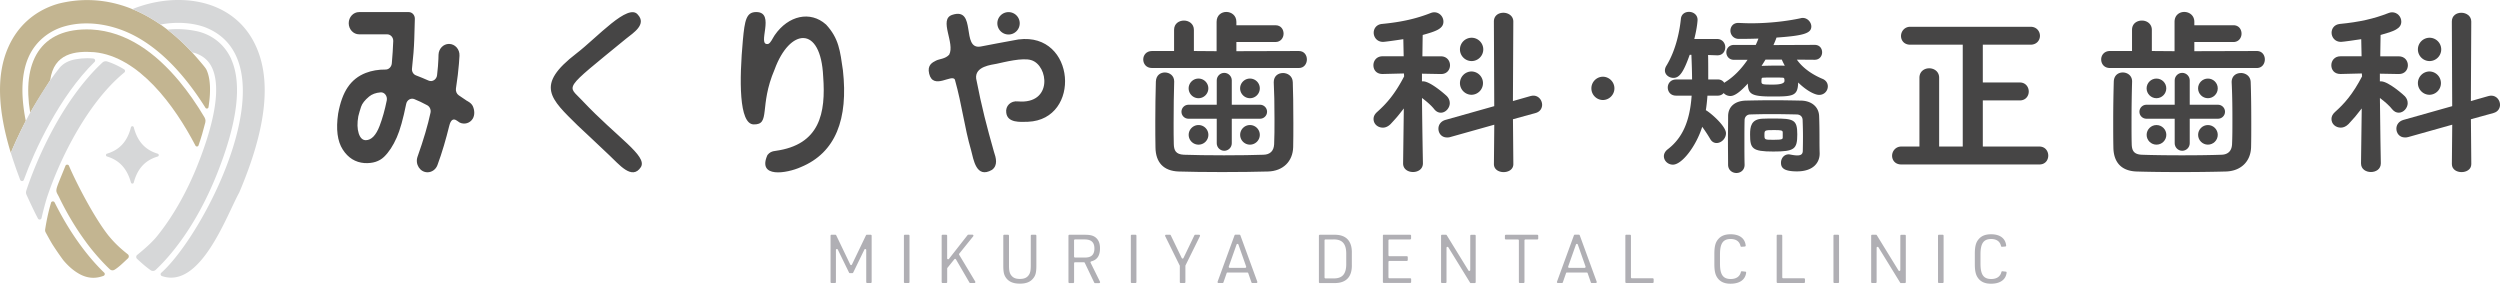
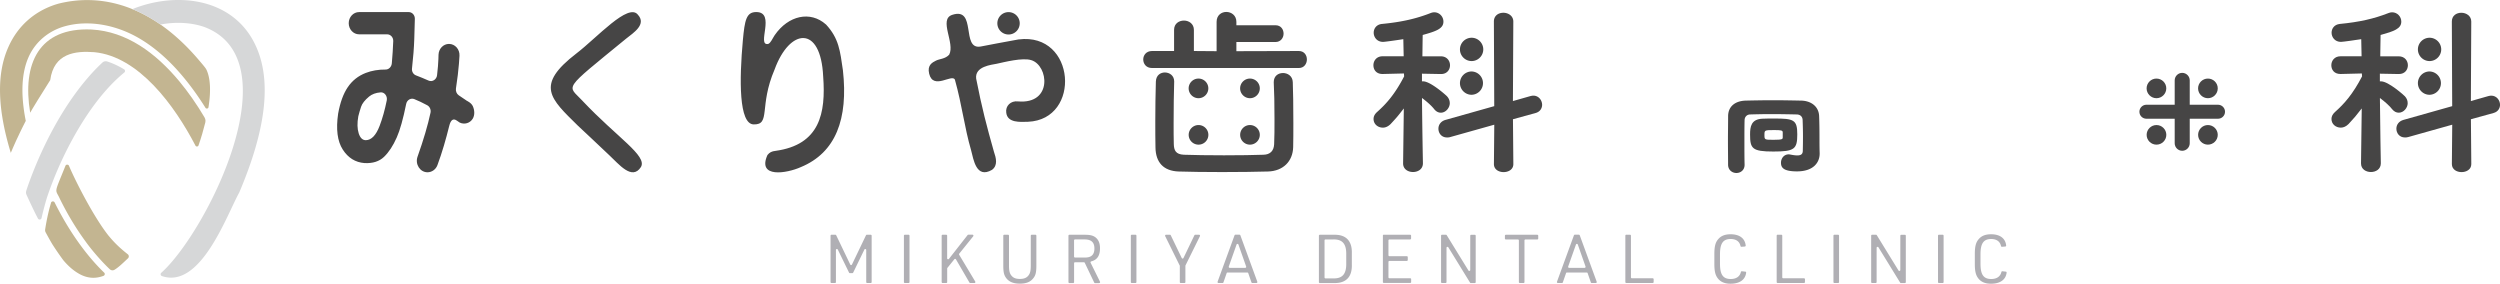
<svg xmlns="http://www.w3.org/2000/svg" id="Layer_2" data-name="Layer 2" viewBox="0 0 701.34 79.58">
  <defs>
    <clipPath id="clippath">
      <rect width="701.34" height="79.58" fill="none" />
    </clipPath>
    <style>.cls-3{fill:#b0afb4}.cls-4{fill:#c3b591}.cls-5{fill:#d6d7d8}.cls-6{fill:#464545}</style>
  </defs>
  <g id="_レイヤー_1" data-name="レイヤー 1">
    <g clip-path="url(#clippath)">
-       <path class="cls-5" d="M36.73 51.2c-1-3.61-2.99-6.18-6.71-7.3a.413.413 0 010-.79c3.82-1.15 5.79-3.77 6.71-7.39.11-.41.69-.42.8 0 .95 3.62 2.89 6.25 6.72 7.4.39.12.39.67 0 .79-3.79 1.11-5.77 3.71-6.72 7.29-.11.41-.68.41-.8 0" />
      <path class="cls-4" d="M14.32 56.89c-.76 2.51-1.29 5.14-1.65 7.45-.05.3 0 .6.15.87.59 1.08 1.2 2.2 1.85 3.29 1.04 1.63 2.07 3.11 3.06 4.46 1.32 1.58 2.82 2.96 4.6 3.93 1.34.73 2.63 1.04 3.86 1.04.98 0 1.93-.2 2.84-.54.38-.14.49-.63.19-.91-3.23-3.1-8.73-9.33-13.89-19.68a.553.553 0 00-1.02.08M30.56 66.25c-4.16-5.16-9.4-15.44-11.21-19.74-.18-.43-.82-.42-.99.01-3.32 8.26-2.89 6.29-1.54 9.31 2.17 4.39 4.56 8.34 7.2 11.93 2.1 2.95 5.1 6.21 6.79 7.78.36.33.89.39 1.31.14 1.25-.75 2.58-2.1 3.77-3.2.35-.32.32-.87-.05-1.16-1.76-1.38-3.48-2.9-5.27-5.07M57.99 19.7c-.04-.08-.16-.32-.2-.37-.23-.42-1.48-1.87-2.26-2.78-4.52-5.27-9.39-9.35-14.47-12.12C35.7 1.5 30.11.02 24.45.02c-2.69 0-5.42.34-8.1 1.02l-.1.03-.47.14-.1.03C9.56 3.21 4.96 7.34 2.36 13.17c-3.35 7.48-3.13 17.26.67 29.71.51-1.21 1.07-2.5 1.69-3.84 0-.02.02-.04.03-.06l.98-2.07c.48-.98.98-1.99 1.51-3.01a.87.87 0 01-.05-.19c-1.43-7.32-1.15-13.29.85-17.75 1.91-4.28 5.69-7.36 10.19-8.6 2.03-.56 4.12-.81 6.22-.79 4.77.03 9.58 1.43 13.71 3.68 4.42 2.41 8.69 6 12.7 10.69 2.35 2.74 4.63 5.87 6.78 9.3.23.36.79.25.85-.17.7-4.41.55-8.01-.5-10.35" />
      <path class="cls-5" d="M70.84 11.07C64.08-.81 48.93-2.22 37.13 2.56c2.67 1.09 5.4 2.59 7.9 4.33 3.95-.78 8.64-.65 12.45.74 24.76 9.57.23 57.78-12.24 68.9-.31.28-.2.79.19.92 10.88 3.73 18.2-17.19 21.68-23.43 7.48-17.6 9.7-32.43 3.72-42.96M30.08 17.25c-.47-.15-.99-.04-1.35.3a51.598 51.598 0 00-4.21 4.41C14.91 33.18 9.45 47.35 7.56 52.92c-.06.18-.12.37-.18.55-.13.4-.11.83.07 1.2 1.03 2.26 2.04 4.43 3.19 6.63.24.45.91.36 1.02-.14.4-1.81 1.18-4.78 1.69-6.26 3.7-10.87 9.6-21.66 15.78-28.87 1.89-2.21 3.81-4.11 5.75-5.7.29-.24.25-.7-.07-.89-1.56-.94-3.13-1.67-4.71-2.19" />
-       <path class="cls-5" d="M64.88 16.6c-1.8-4.02-5.26-6.84-9.55-7.82-.13-.03-.26-.06-.4-.08-2.65-.54-5.33-.67-7.97-.38 2.37 1.83 4.67 3.96 6.9 6.37.28.06.57.12.85.19 2.32.78 3.9 2.17 4.84 4.27 2.83 6.33-.38 17.56-3.76 26.22a89.276 89.276 0 01-1.46 3.56c-3.59 8.25-7.52 13.94-10.3 17.36-.42.52-.9 1.04-1.4 1.54-1.48 1.55-4.14 3.68-4.14 3.68-.34.27-.37.79-.05 1.09 1.22 1.14 2.5 2.28 3.85 3.22.42.29.99.25 1.37-.1 3.6-3.37 11.11-11.66 17.17-26.82 5.79-14.48 7.15-25.34 4.04-32.28" />
      <path class="cls-4" d="M57.6 34.27c.1-.39.04-.8-.15-1.16-.21-.4.04.03 0-.06-2.3-3.88-4.62-7.19-7.15-10.25-6.59-7.9-14.72-13.98-24.63-14.52-14.72-.65-19.51 9.53-17.2 23.34 0-.11 3.65-6.08 5.62-9.14 1.03-7.6 7.06-8.24 12.39-7.84 12.46 1.23 22.46 14.9 28.36 26.22.19.36.72.32.85-.06.72-2.05 1.37-4.27 1.93-6.52" />
-       <path class="cls-5" d="M3.01 42.8s0 .02.02.06c0-.02-.01-.04-.02-.06M26.2 16.42c-.57-.06-1.15-.09-1.72-.09-1.07 0-2.16.1-3.25.3-1.76.3-3.42 1.04-4.54 2.42-3.58 4.48-6.98 10.06-9.77 15.47-.08.15-.16.31-.23.46-.12.24-.25.49-.37.73-.2.4-.4.81-.59 1.2l-.98 2.07-.03.06c-.35.76-.68 1.49-.99 2.21-.1.22-.2.45-.29.67-.14.33-.28.65-.41.96.09.28.39 1.27.57 1.78.61 1.86 1.3 3.81 2.06 5.79.18.47.86.47 1.03 0 2.89-8.07 10.01-23.48 19.84-33.08.33-.32.14-.89-.32-.93" />
      <path class="cls-3" d="M233.27 65.85h1.07c.1 0 .2.06.25.16l3.93 8.19c.1.21.4.21.49 0l3.93-8.19a.28.28 0 01.25-.16h1.07c.15 0 .27.12.27.27v13.01c0 .15-.12.27-.27.27h-.97c-.15 0-.28-.12-.28-.27v-8.99c0-.29-.39-.38-.52-.12l-3.14 6.46c-.05.09-.14.15-.25.15h-.66c-.11 0-.2-.06-.25-.15l-3.16-6.47c-.13-.26-.52-.17-.52.12v9c0 .15-.12.27-.27.27h-.97c-.15 0-.27-.12-.27-.27V66.12c0-.15.12-.27.27-.27M253.85 65.85h1.03c.15 0 .27.12.27.27v13.01c0 .15-.12.27-.27.27h-1.03c-.15 0-.27-.12-.27-.27V66.12c0-.15.12-.27.27-.27M264.43 65.85h1.01c.15 0 .27.12.27.27v6.35c0 .26.33.37.49.17l5.24-6.69c.05-.07.13-.11.22-.11h1.15c.23 0 .36.27.21.45l-3.92 4.87c-.07.09-.08.22-.02.31l4.51 7.51c.11.18-.02.42-.23.42h-1.16a.27.27 0 01-.24-.14l-3.78-6.5a.272.272 0 00-.45-.03l-1.95 2.42s-.06.11-.06.17v3.81c0 .15-.12.27-.27.27h-1.01c-.15 0-.27-.12-.27-.27V66.12c0-.15.12-.27.27-.27M282.79 65.85c.15 0 .27.12.27.27v8.31c0 1.37.13 2.03.49 2.62.55.84 1.29 1.2 2.56 1.2 1.35 0 2.16-.42 2.68-1.39.27-.53.38-1.2.38-2.43v-8.31c0-.15.12-.27.27-.27h1.03c.15 0 .27.12.27.27v8.31c0 1.92-.19 2.77-.82 3.57-.84 1.1-2.01 1.57-3.82 1.57-1.92 0-3.19-.57-3.99-1.8-.49-.76-.65-1.58-.65-3.34v-8.31c0-.15.12-.27.27-.27h1.03zM301.04 79.41h-1.03c-.15 0-.27-.12-.27-.27V66.13c0-.15.12-.27.27-.27h4.38c1.61 0 2.52.28 3.23.99.66.68.97 1.56.97 2.79 0 2.09-.79 3.26-2.46 3.69-.17.04-.25.23-.17.39l2.63 5.31a.27.27 0 01-.25.39h-1.13c-.11 0-.2-.06-.25-.16l-2.64-5.53a.292.292 0 00-.25-.16h-2.48c-.15 0-.27.12-.27.27v5.3c0 .15-.12.27-.27.27m3.37-7.16c1.76 0 2.6-.82 2.6-2.54s-.87-2.54-2.77-2.54h-2.67c-.15 0-.27.12-.27.27v4.54c0 .15.12.27.27.27h2.84zM317.51 65.85h1.03c.15 0 .27.12.27.27v13.01c0 .15-.12.27-.27.27h-1.03c-.15 0-.27-.12-.27-.27V66.12c0-.15.12-.27.27-.27M330.93 74.45l-4.05-8.2c-.09-.18.04-.4.25-.4h1.06c.11 0 .2.06.25.15l3.08 6.38c.1.21.4.21.49 0l3.06-6.37c.05-.1.14-.16.25-.16h1.06c.2 0 .34.21.25.4l-4.05 8.2s-.03.08-.03.12v4.56c0 .15-.12.27-.27.27h-1.03c-.15 0-.27-.12-.27-.27v-4.56s0-.08-.03-.12M344.12 76.63l-.9 2.59a.27.27 0 01-.26.18h-1.12c-.19 0-.32-.19-.26-.37l4.75-13.01a.27.27 0 01.26-.18h1.12c.12 0 .22.07.26.18l4.75 13.01c.07.18-.07.37-.26.37h-1.12a.27.27 0 01-.26-.18l-.9-2.59a.27.27 0 00-.26-.18h-5.55a.27.27 0 00-.26.18m2.79-8.03l-2.18 6.17c-.06.18.07.37.26.37h4.35c.19 0 .32-.19.26-.37l-2.17-6.17a.278.278 0 00-.52 0M370 66.13c0-.15.12-.27.27-.27h4.05c3.3-.06 5.01 1.75 4.92 5.16v3.23c.1 3.42-1.61 5.2-4.92 5.16h-4.05c-.15 0-.27-.12-.27-.27v-13zm4.06 11.97c2.49.06 3.61-1.2 3.61-4v-2.92c0-2.81-1.12-4.06-3.61-4.01h-2.21c-.15 0-.27.12-.27.27v10.39c0 .15.12.27.27.27h2.21zM388.22 65.85h7.37c.15 0 .27.12.27.27v.78c0 .15-.12.27-.27.27h-5.81c-.15 0-.27.12-.27.27v4.16c0 .15.12.27.27.27h4.88c.15 0 .27.12.27.28v.78c0 .15-.12.27-.27.27h-4.88c-.15 0-.27.12-.27.28v4.31c0 .15.12.27.27.27h5.83c.15 0 .27.12.27.27v.78c0 .15-.12.27-.27.27h-7.39c-.15 0-.27-.12-.27-.27V66.1c0-.15.12-.27.27-.27M404.54 65.85h1.09c.1 0 .18.05.23.13l6.09 9.9c.14.24.51.13.51-.14v-9.61c0-.15.12-.27.27-.27h.99c.15 0 .27.12.27.27v13.01c0 .15-.12.27-.27.27h-1.09c-.1 0-.18-.05-.23-.13l-6.09-9.9c-.15-.24-.51-.13-.51.14v9.61c0 .15-.12.27-.27.27h-.99c-.15 0-.27-.12-.27-.27V66.12c0-.15.12-.27.27-.27M425.81 67.18h-3.36c-.15 0-.27-.12-.27-.27v-.78c0-.15.12-.27.27-.27h8.81c.15 0 .27.12.27.27v.78c0 .15-.12.27-.27.27h-3.32c-.15 0-.27.12-.27.27v11.68c0 .15-.12.27-.27.27h-1.03c-.15 0-.27-.12-.27-.27V67.45c0-.15-.12-.27-.27-.27M439.33 76.63l-.9 2.59a.27.27 0 01-.26.18h-1.12c-.19 0-.32-.19-.26-.37l4.75-13.01a.27.27 0 01.26-.18h1.12c.12 0 .22.07.26.18l4.75 13.01c.07.18-.07.37-.26.37h-1.12a.27.27 0 01-.26-.18l-.9-2.59a.27.27 0 00-.26-.18h-5.55a.27.27 0 00-.26.18m2.79-8.03l-2.18 6.17c-.06.18.07.37.26.37h4.35c.19 0 .32-.19.26-.37l-2.17-6.17a.278.278 0 00-.52 0M456.24 65.85h1.03c.15 0 .27.12.27.27V77.8c0 .15.12.27.27.27h5.83c.15 0 .27.12.27.27v.78c0 .15-.12.27-.27.27h-7.4c-.15 0-.27-.12-.27-.27V66.11c0-.15.12-.27.27-.27M489.62 76.19c.15.02.26.16.24.32-.25 1.97-1.82 3.08-4.38 3.08-1.73 0-2.94-.55-3.72-1.71-.59-.87-.82-1.94-.82-3.83v-2.79c0-2.07.28-3.19 1.01-4.08.82-1.01 1.94-1.46 3.55-1.46 2.48 0 4 1.12 4.23 3.13.02.16-.09.3-.25.31l-.92.07a.274.274 0 01-.29-.21c-.26-1.28-1.25-1.97-2.75-1.97-2.13 0-3 1.23-3 4.29v2.62c0 3.09.85 4.31 3.02 4.31 1.54 0 2.56-.71 2.84-1.97.03-.13.16-.22.3-.2l.94.11zM498.69 65.85h1.03c.15 0 .27.12.27.27V77.8c0 .15.12.27.27.27h5.83c.15 0 .27.12.27.27v.78c0 .15-.12.27-.27.27h-7.4c-.15 0-.27-.12-.27-.27V66.11c0-.15.12-.27.27-.27M514.62 65.85h1.03c.15 0 .27.12.27.27v13.01c0 .15-.12.27-.27.27h-1.03c-.15 0-.27-.12-.27-.27V66.12c0-.15.12-.27.27-.27M525.19 65.85h1.09c.1 0 .18.05.23.13l6.09 9.9c.14.24.51.13.51-.14v-9.61c0-.15.12-.27.28-.27h.99c.15 0 .27.12.27.27v13.01c0 .15-.12.27-.27.27h-1.09c-.1 0-.18-.05-.23-.13l-6.09-9.9c-.15-.24-.51-.13-.51.14v9.61c0 .15-.12.27-.27.27h-.99c-.15 0-.27-.12-.27-.27V66.12c0-.15.12-.27.27-.27M543.95 65.85h1.03c.15 0 .27.12.27.27v13.01c0 .15-.12.27-.27.27h-1.03c-.15 0-.27-.12-.27-.27V66.12c0-.15.12-.27.27-.27M562.69 76.19c.15.02.26.16.24.32-.25 1.97-1.82 3.08-4.38 3.08-1.73 0-2.94-.55-3.72-1.71-.59-.87-.82-1.94-.82-3.83v-2.79c0-2.07.28-3.19 1.01-4.08.82-1.01 1.94-1.46 3.55-1.46 2.48 0 4 1.12 4.23 3.13.02.16-.09.3-.25.31l-.91.07c-.14.01-.27-.08-.29-.21-.27-1.28-1.25-1.97-2.75-1.97-2.13 0-3 1.23-3 4.29v2.62c0 3.09.85 4.31 3.02 4.31 1.54 0 2.56-.71 2.84-1.97.03-.13.16-.22.3-.2l.94.11z" />
      <path class="cls-6" d="M130.82 28.17c-.69-.46-1.4-.94-2.13-1.44-.59-.4-.89-1.16-.78-1.9.42-2.77.7-5.09.84-6.96.06-.78.11-1.52.15-2.23.1-1.81-1.25-3.32-2.94-3.32-1.59 0-2.89 1.35-2.94 3.05l-.03 1.12c-.04 1.28-.17 2.82-.38 4.62-.14 1.2-1.32 1.96-2.37 1.5-1.24-.55-2.43-1.04-3.56-1.47-.75-.29-1.2-1.09-1.1-1.93.35-3.08.56-5.84.64-8.26.07-2.04.12-3.93.16-5.68.02-1.03-.75-1.88-1.72-1.88h-13.92c-1.61 0-2.91 1.4-2.91 3.12s1.3 3.12 2.91 3.12h7.86c.97 0 1.75.84 1.72 1.88-.07 1.93-.2 4.01-.4 6.26-.08.96-.83 1.75-1.73 1.74-2.03-.02-3.89.3-5.58.95-2.11.82-3.79 2.15-5.04 3.99-1.25 1.84-2.15 4.32-2.71 7.44-.64 4.36-.21 7.71 1.29 10.05 1.49 2.34 3.53 3.61 6.1 3.81 2.31.12 4.14-.46 5.48-1.74 1.34-1.28 2.54-3.1 3.58-5.46.91-2.05 1.79-5.18 2.64-9.4.22-1.09 1.29-1.74 2.27-1.35 1.13.45 2.34 1.03 3.64 1.73.71.39 1.09 1.24.92 2.07-.75 3.51-1.96 7.63-3.64 12.35-.75 2.11.69 4.38 2.79 4.38 1.22 0 2.34-.79 2.79-2.01 1.34-3.61 2.39-7.29 3.31-11.01.43-1.73 1.15-2.18 2.14-1.47.11.08.69.49.81.55 1.31.62 2.88.17 3.64-1.09.6-1 .54-2.37.03-3.5-.44-.98-1.6-1.47-1.84-1.62m-22.31 0c-.54 2.68-1.21 5.05-2 7.13-1.01 2.64-2.29 3.98-3.86 4.02-.93 0-1.6-.64-2.01-1.92-.41-1.28-.45-2.88-.11-4.8.22-.88.48-1.77.78-2.67.3-.9 1.04-1.85 2.24-2.85.81-.67 1.88-1.07 3.23-1.18 1.12-.09 1.97 1.08 1.73 2.26M163.42 28.29c-4.21-4.58-6.01-2.51 12.22-17.44 2.07-1.65 5.79-3.98 3.33-6.7-2.68-3.5-11.49 6.42-17.21 10.8-11.77 9.03-7.38 12.68.37 20.32 1.86 1.75 4.77 4.44 8.85 8.33 2.56 2.35 6.32 7.17 8.83 3.25 1.82-3.17-6.65-8.23-16.39-18.55M231.69 6.85c-4.33-3.86-10.51-2.56-14.37 3.03-.65.98-1.08 2.13-1.79 2.44-3.46.71 2.26-8.96-3.39-8.94-2.74.01-3.22 2.18-3.74 7.92-1.01 11.06-1.14 23.49 3.02 23.6 4.87.13 1.44-5.07 5.88-15.4 4.22-11.6 12.97-12.59 13.63 1.96.77 10.29-.93 19.14-13.35 20.86-1.1.12-1.67.42-2.28 1.16-2.95 6.58 5.45 5.16 9.35 3.4 9.83-4.05 13.33-13.52 11.82-27.15-.79-5.44-1.11-8.95-4.77-12.89M285.79 11.05c-2.84.52-9.63 1.77-10.67 2-5.61 1.01-1-11.2-8-8.88-3.87 1.28.88 7.95-.84 11.17-1.11 1.21-2.7 1.16-3.69 1.66-.99.51-2.53 1.21-1.92 3.7 1.15 4.67 6.47-.13 7.22 1.67 2.06 7.39 2.6 13.07 4.55 19.83.67 2.49 1.4 8.03 5.85 5.45 1.71-1.26 1.15-3.34.54-5.1-2.02-7.16-3.36-12.19-4.98-20.49-.42-3.47 4.33-3.87 5.79-4.18 2.1-.45 7.21-1.78 9.66-1.01 4.86 1.47 6.07 12.41-3.69 11.58-2.07-.26-3.61 1.28-3.32 3.18.35 2.9 3.94 2.59 6.11 2.53 15.02-.63 13.42-25.14-2.62-23.1M359.9 20.49c-1.24 0-2.57.75-2.57 2.57.14 2.91.21 5.87.21 10.38 0 2.79 0 4.88-.1 7.04-.1 1.87-1.13 2.88-2.98 2.93-2.68.1-6.71.16-11.07.16s-8.5-.06-11.28-.16c-2.29-.11-2.78-1.24-2.82-3.03-.05-1.69-.05-3.57-.05-5.84 0-4.56.06-8.24.16-11.7 0-1.65-1.32-2.51-2.62-2.51-1.12 0-2.45.67-2.52 2.56-.1 3.79-.16 7.12-.16 11.13 0 2.8 0 4.89.05 7.31.05 4.27 2.29 6.62 6.46 6.78 3.03.1 7.49.16 12.24.16s9.48-.06 12.88-.16c4.18-.12 6.95-2.81 7.05-6.84.05-2.06.05-4.26.05-6.74 0-5.13-.06-8.76-.16-11.49-.06-1.76-1.48-2.56-2.78-2.56M364.38 14.31l-17.53.05v-2.57h10.94c1.51 0 2.3-1.18 2.3-2.35s-.72-2.36-2.3-2.36h-10.94v-.95c0-1.82-1.42-2.78-2.83-2.78-1.31 0-2.72.87-2.72 2.78v8.23l-6.37-.05V8.39c0-1.72-1.4-2.62-2.78-2.62s-2.78.82-2.78 2.62v5.92h-6.19c-1.62 0-2.46 1.19-2.46 2.36s.77 2.41 2.46 2.41h41.2c1.48 0 2.25-1.21 2.25-2.41s-.77-2.36-2.25-2.36" />
-       <path class="cls-6" d="M331.44 31.35c0 1.08.88 1.96 1.97 1.96h7.93v6.88c0 1.16.95 2.11 2.11 2.11s2.11-.95 2.11-2.11v-6.88h7.93c1.08 0 1.97-.88 1.97-1.96s-.88-1.97-1.97-1.97h-7.93v-6.83c0-1.16-.95-2.11-2.11-2.11s-2.11.95-2.11 2.11v6.83h-7.93c-1.08 0-1.97.88-1.97 1.97" />
      <path class="cls-6" d="M347.91 37.83c0 1.52 1.24 2.75 2.75 2.75s2.76-1.23 2.76-2.75-1.24-2.75-2.76-2.75-2.75 1.24-2.75 2.75M333.47 37.83c0 1.52 1.24 2.75 2.76 2.75s2.76-1.23 2.76-2.75-1.24-2.75-2.76-2.75-2.76 1.24-2.76 2.75M353.42 24.79c0-1.52-1.24-2.75-2.76-2.75s-2.76 1.24-2.76 2.75 1.24 2.76 2.76 2.76 2.76-1.24 2.76-2.76M338.98 24.79c0-1.52-1.24-2.75-2.76-2.75s-2.76 1.24-2.76 2.75 1.24 2.76 2.76 2.76 2.76-1.24 2.76-2.76M282.93 9.68a3.139 3.139 0 10.002-6.278 3.139 3.139 0 00-.002 6.278M430.14 26.83c-.21 0-.48.05-.79.12l-4.92 1.4.11-22.31c0-1.6-1.43-2.46-2.78-2.46s-2.67.77-2.67 2.46l.1 23.74-13.73 3.87c-1.19.36-1.93 1.3-1.93 2.45 0 1.22.83 2.46 2.41 2.46.27 0 .56 0 .9-.11l12.36-3.47-.1 11.05c0 1.55 1.41 2.25 2.72 2.25s2.73-.7 2.73-2.25l-.11-12.58 6.35-1.75c1.35-.37 1.83-1.43 1.83-2.3 0-1.24-.94-2.57-2.46-2.57" />
      <path class="cls-6" d="M406.71 28.92c0-.71-.26-1.34-.78-1.91-.18-.22-4.6-4.19-6.69-4.19-.1 0-.21 0-.33.01v-2.16l5.35.1c1.73 0 2.52-1.28 2.52-2.46 0-1.25-.88-2.51-2.57-2.51h-5.18c.02-1.1.03-2.12.04-3.02.02-1.27.03-2.3.05-2.97 3.71-1.03 5.81-1.74 5.81-3.74 0-1.44-1.15-2.62-2.57-2.62-.28 0-.56.05-.91.17-4.16 1.64-8.29 2.57-13.8 3.1-1.58.18-2.28 1.36-2.28 2.46 0 1.24.92 2.57 2.62 2.57.57 0 4.48-.57 5.69-.76l.1 4.8h-5.92c-1.69 0-2.57 1.26-2.57 2.51s.78 2.46 2.57 2.46l5.99-.15.06.82c-2.62 5.02-4.94 7.64-7.62 10.02-.65.6-.96 1.22-.96 1.93 0 1.39 1.14 2.43 2.64 2.43.74 0 1.48-.35 2.15-1.01 1.79-1.94 1.9-2.06 3.7-4.38l-.2 15.43c0 1.66 1.44 2.41 2.78 2.41s2.78-.75 2.78-2.46c0 0-.2-10.36-.26-18.31 1.47 1.09 2.75 2.26 3.45 3.17.53.64 1.15.96 1.84.96 1.32 0 2.51-1.3 2.51-2.72M412.84 17.13c1.8 0 3.27-1.47 3.27-3.27s-1.47-3.27-3.27-3.27-3.27 1.47-3.27 3.27 1.47 3.27 3.27 3.27M412.84 26.59a3.271 3.271 0 000-6.54c-1.8 0-3.27 1.47-3.27 3.27s1.47 3.27 3.27 3.27M510.33 32.54c-.11-2.57-2.12-4.27-5.12-4.32h-.15c-2.52-.05-5.13-.1-7.67-.1s-5.24.05-7.52.1c-3.12.05-5.02 1.65-5.07 4.28 0 .95-.01 1.98-.02 3.05-.01 1.18-.03 2.42-.03 3.67s.01 2.44.02 3.64c.01 1.14.02 2.26.02 3.33 0 1.54 1.18 2.34 2.34 2.34s2.29-.8 2.29-2.29v-.1c-.05-1.84-.05-4.09-.05-6.27s0-4.43.05-6.21c.04-.89.65-1.51 1.5-1.55 1.73-.05 3.76-.1 5.87-.1 2.5 0 5.1.05 7.31.1.96.04 1.56.62 1.6 1.55.06 1.57.1 3.3.1 4.62 0 2.11-.05 3.96-.05 3.98 0 .94-.46 1.34-1.54 1.34-.51 0-1.09-.07-1.99-.25-.06 0-.1-.01-.15-.02a.952.952 0 00-.25-.03c-1.42 0-2.19 1.21-2.19 2.34 0 1.27.54 2.44 4.48 2.44 4.7 0 6.37-2.57 6.37-4.98v-.16c-.02-.54-.05-1.65-.05-3.87 0-1.25 0-4.19-.1-6.53" />
      <path class="cls-6" d="M504.2 37.68c0-4.1-.98-4.43-6.52-4.43-1.03 0-2.2 0-3.19.05-3.25.11-3.53 2.25-3.53 4.43 0 3.93.56 4.78 6.52 4.78s6.72-.68 6.72-4.83m-6.57-1.19c2.02 0 2.49.06 2.49.65v1.34c0 .53 0 .74-2.54.74s-2.59 0-2.59-1.34 0-1.39 2.64-1.39" />
-       <path class="cls-6" d="M511.27 22.12c-2.23-.94-5.25-2.63-7.19-5.39l5 .04c1.37 0 2.09-1.05 2.09-2.09s-.65-2.09-2.09-2.09l-11.56.05c.32-.72.63-1.44.85-2.1 7.66-.53 9.77-1.21 9.77-3.12 0-1.13-1.02-2.39-2.39-2.39-.16 0-.34 0-.5.06-4.3.93-9.28 1.44-14.03 1.44-1.14 0-2.32-.05-3.44-.1h-.15c-1.51 0-2.19 1.14-2.19 2.19s.78 2.24 2.29 2.29c.82 0 2.94 0 5.57-.09-.18.51-.43 1.08-.75 1.78h-6.11c-1.41 0-2.14 1.05-2.14 2.09s.75 2.09 2.14 2.09h3.81c-1.81 2.65-3.84 4.7-6.04 6.11l-.11.07c-.14.09-.27.18-.39.27-.39-.61-1.01-.94-1.8-.94h-2.69V20.4c0-1.63 0-3.31-.04-4.97l2.53.09h.1c1.51 0 2.19-1.19 2.19-2.29s-.8-2.29-2.29-2.29h-6.4c.87-3.47.92-5.36.92-5.37 0-1.46-1.23-2.24-2.39-2.24-1.29 0-2.19.77-2.29 1.97-.3 2.92-1.23 8.51-4.09 13.18-.25.41-.39.85-.39 1.28 0 1.29 1.24 2.09 2.39 2.09 1.7 0 2.82-1.58 4.56-6.47h.48c.09 2.27.18 4.62.19 6.92h-4.48c-1.54 0-2.34 1.13-2.34 2.24s.73 2.29 2.34 2.29h4.36c-.51 7.24-2.59 11.9-6.75 15.08-.65.5-1.04 1.21-1.04 1.89 0 1.32 1.14 2.39 2.54 2.39 2.53 0 6.51-5.19 8.21-10.61.73.98 1.54 2.2 2.22 3.36.41.76 1.05 1.18 1.81 1.18 1.38 0 2.64-1.3 2.64-2.74 0-2.01-4.35-5.77-5.65-6.47.19-1.17.34-2.51.45-4.08h2.9c.67 0 1.25-.26 1.65-.73.46.52 1.15.83 1.89.83 1.17 0 2.73-1.11 4.89-3.49.09 2.97.99 3.63 6.86 3.63s7.15-.12 7.26-3.93c2.44 2.39 4.73 3.48 5.88 3.48 1.53 0 2.44-1.22 2.44-2.39 0-.95-.55-1.72-1.5-2.12m-16.56-.32c.89-.05 1.8-.05 2.67-.05s1.78 0 2.62.05h.01c.48 0 .6.11.6.9q0 1.04-3.23 1.04c-3.23 0-3.23-.06-3.23-1.04 0-.9.15-.9.56-.9m6-3.36c-.78-.03-1.62-.03-2.43-.03-1.4 0-2.88.04-4.1.08.36-.56.74-1.16 1.11-1.77h4.57c.22.51.49 1.09.85 1.72M572.13 41.11h-15.88V28.17h10.4c1.63 0 2.49-1.25 2.49-2.49s-.86-2.54-2.49-2.54h-10.4v-10.6h13.39c1.73 0 2.64-1.25 2.64-2.49s-.91-2.54-2.64-2.54h-33.75c-1.62 0-2.59 1.32-2.59 2.59 0 1.17.81 2.44 2.59 2.44h14.73v28.57H544V21.8c0-1.73-1.4-2.64-2.79-2.64s-2.74.91-2.74 2.64v19.31h-5.08c-1.62 0-2.59 1.32-2.59 2.59 0 1.18.81 2.44 2.59 2.44h38.73c1.71 0 2.49-1.29 2.49-2.49 0-1.26-.86-2.54-2.49-2.54M449.63 21.52a3.271 3.271 0 000 6.54c1.8 0 3.27-1.47 3.27-3.27s-1.47-3.27-3.27-3.27M628.63 20.49c-1.24 0-2.57.75-2.57 2.57.14 2.91.21 5.87.21 10.38 0 2.79 0 4.88-.1 7.04-.1 1.87-1.13 2.88-2.98 2.93-2.68.1-6.71.16-11.07.16s-8.5-.06-11.28-.16c-2.29-.11-2.78-1.24-2.82-3.03-.05-1.69-.05-3.57-.05-5.84 0-4.56.06-8.24.16-11.7 0-1.65-1.32-2.51-2.62-2.51-1.12 0-2.45.67-2.52 2.56-.1 3.79-.16 7.12-.16 11.13 0 2.8 0 4.89.05 7.31.05 4.27 2.29 6.62 6.46 6.78 3.03.1 7.49.16 12.24.16s9.48-.06 12.88-.16c4.18-.12 6.95-2.81 7.05-6.84.05-2.06.05-4.26.05-6.74 0-5.13-.06-8.76-.16-11.49-.06-1.76-1.48-2.56-2.78-2.56M633.12 14.31l-17.53.05v-2.57h10.94c1.51 0 2.3-1.18 2.3-2.35s-.72-2.36-2.3-2.36h-10.94v-.95c0-1.82-1.42-2.78-2.83-2.78-1.31 0-2.72.87-2.72 2.78v8.23l-6.37-.05V8.39c0-1.72-1.4-2.62-2.78-2.62s-2.78.82-2.78 2.62v5.92h-6.19c-1.62 0-2.46 1.19-2.46 2.36s.77 2.41 2.46 2.41h41.2c1.48 0 2.25-1.21 2.25-2.41s-.77-2.36-2.25-2.36" />
      <path class="cls-6" d="M600.18 31.35c0 1.08.88 1.96 1.97 1.96h7.93v6.88c0 1.16.95 2.11 2.11 2.11s2.11-.95 2.11-2.11v-6.88h7.93c1.08 0 1.97-.88 1.97-1.96s-.88-1.97-1.97-1.97h-7.93v-6.83c0-1.16-.95-2.11-2.11-2.11s-2.11.95-2.11 2.11v6.83h-7.93c-1.08 0-1.97.88-1.97 1.97" />
      <path class="cls-6" d="M616.65 37.83c0 1.52 1.24 2.75 2.75 2.75s2.76-1.23 2.76-2.75-1.24-2.75-2.76-2.75-2.75 1.24-2.75 2.75M602.21 37.83c0 1.52 1.24 2.75 2.76 2.75s2.76-1.23 2.76-2.75-1.24-2.75-2.76-2.75-2.76 1.24-2.76 2.75M622.16 24.79c0-1.52-1.24-2.75-2.76-2.75s-2.76 1.24-2.76 2.75 1.24 2.76 2.76 2.76 2.76-1.24 2.76-2.76M607.72 24.79c0-1.52-1.24-2.75-2.76-2.75s-2.76 1.24-2.76 2.75 1.24 2.76 2.76 2.76 2.76-1.24 2.76-2.76M675.44 28.92c0-.71-.26-1.34-.78-1.91-.18-.22-4.6-4.19-6.69-4.19-.1 0-.21 0-.33.01v-2.16l5.34.1c1.73 0 2.52-1.28 2.52-2.46 0-1.25-.88-2.51-2.57-2.51h-5.18c.02-1.1.03-2.12.04-3.02.02-1.27.03-2.3.05-2.97 3.71-1.03 5.81-1.74 5.81-3.74 0-1.44-1.15-2.62-2.57-2.62-.28 0-.56.05-.91.17-4.16 1.64-8.29 2.57-13.8 3.1-1.58.18-2.28 1.36-2.28 2.46 0 1.24.92 2.57 2.62 2.57.57 0 4.48-.57 5.7-.76l.1 4.8h-5.92c-1.69 0-2.57 1.26-2.57 2.51s.78 2.46 2.57 2.46l5.99-.15.06.82c-2.62 5.02-4.94 7.64-7.62 10.02-.65.6-.96 1.22-.96 1.93 0 1.39 1.14 2.43 2.64 2.43.74 0 1.48-.35 2.15-1.01 1.79-1.94 1.9-2.06 3.7-4.38l-.2 15.43c0 1.66 1.44 2.41 2.78 2.41s2.78-.75 2.78-2.46c0 0-.2-10.36-.26-18.31 1.47 1.09 2.75 2.26 3.45 3.17.53.64 1.15.96 1.84.96 1.32 0 2.51-1.3 2.51-2.72" />
      <path class="cls-6" d="M698.88 26.83c-.21 0-.48.05-.79.12l-4.92 1.4.11-22.31c0-1.6-1.43-2.46-2.78-2.46s-2.67.77-2.67 2.46l.1 23.74-13.73 3.87c-1.19.36-1.93 1.3-1.93 2.45 0 1.22.83 2.46 2.41 2.46.27 0 .56 0 .9-.11l12.36-3.47-.1 11.05c0 1.55 1.41 2.25 2.72 2.25s2.73-.7 2.73-2.25l-.11-12.58 6.34-1.75c1.35-.37 1.83-1.43 1.83-2.3 0-1.24-.94-2.57-2.46-2.57" />
      <path class="cls-6" d="M681.58 17.13c1.8 0 3.27-1.47 3.27-3.27s-1.47-3.27-3.27-3.27-3.27 1.47-3.27 3.27 1.47 3.27 3.27 3.27M681.58 26.59a3.271 3.271 0 000-6.54c-1.8 0-3.27 1.47-3.27 3.27s1.47 3.27 3.27 3.27" />
    </g>
  </g>
</svg>